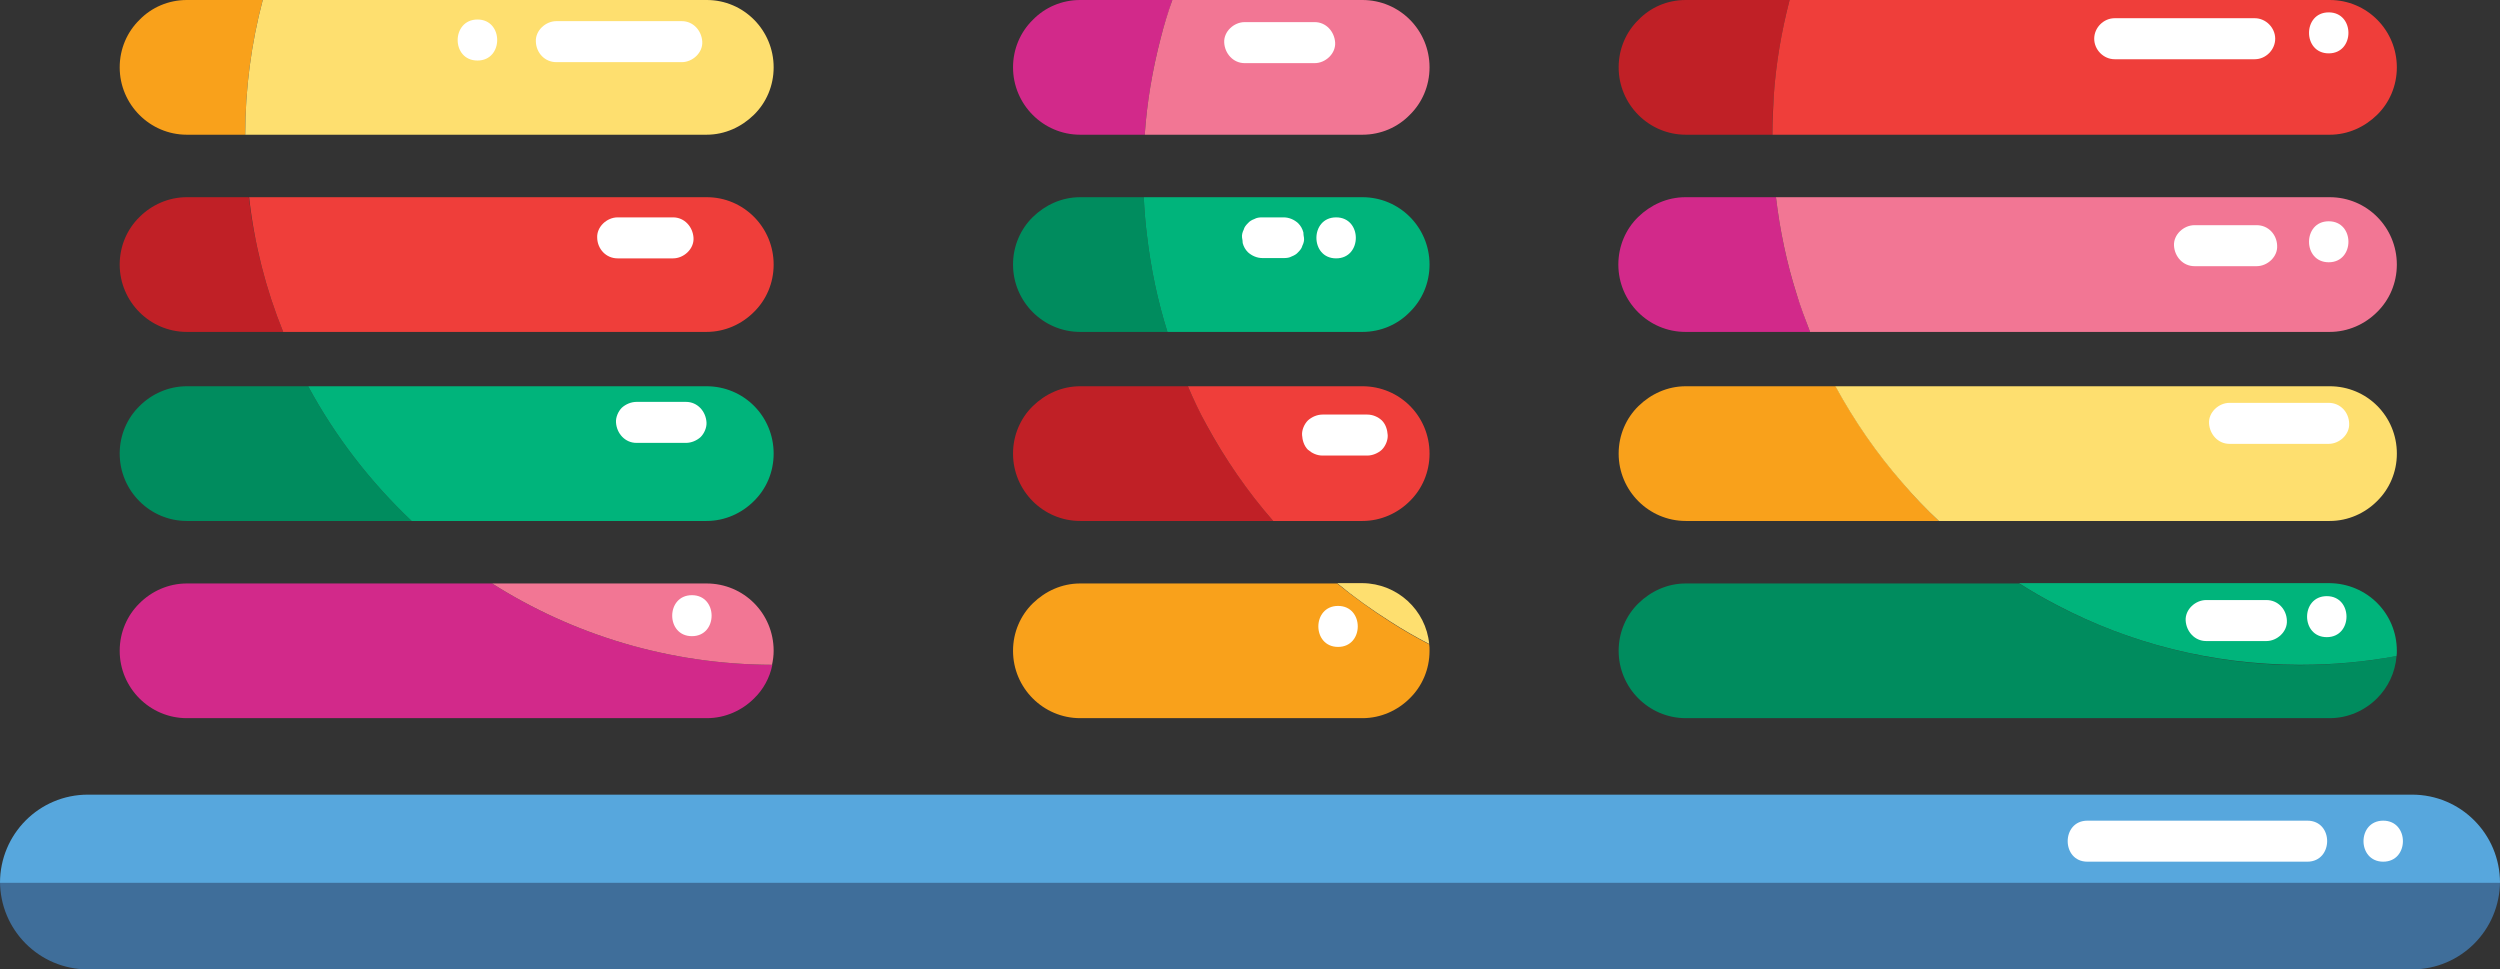
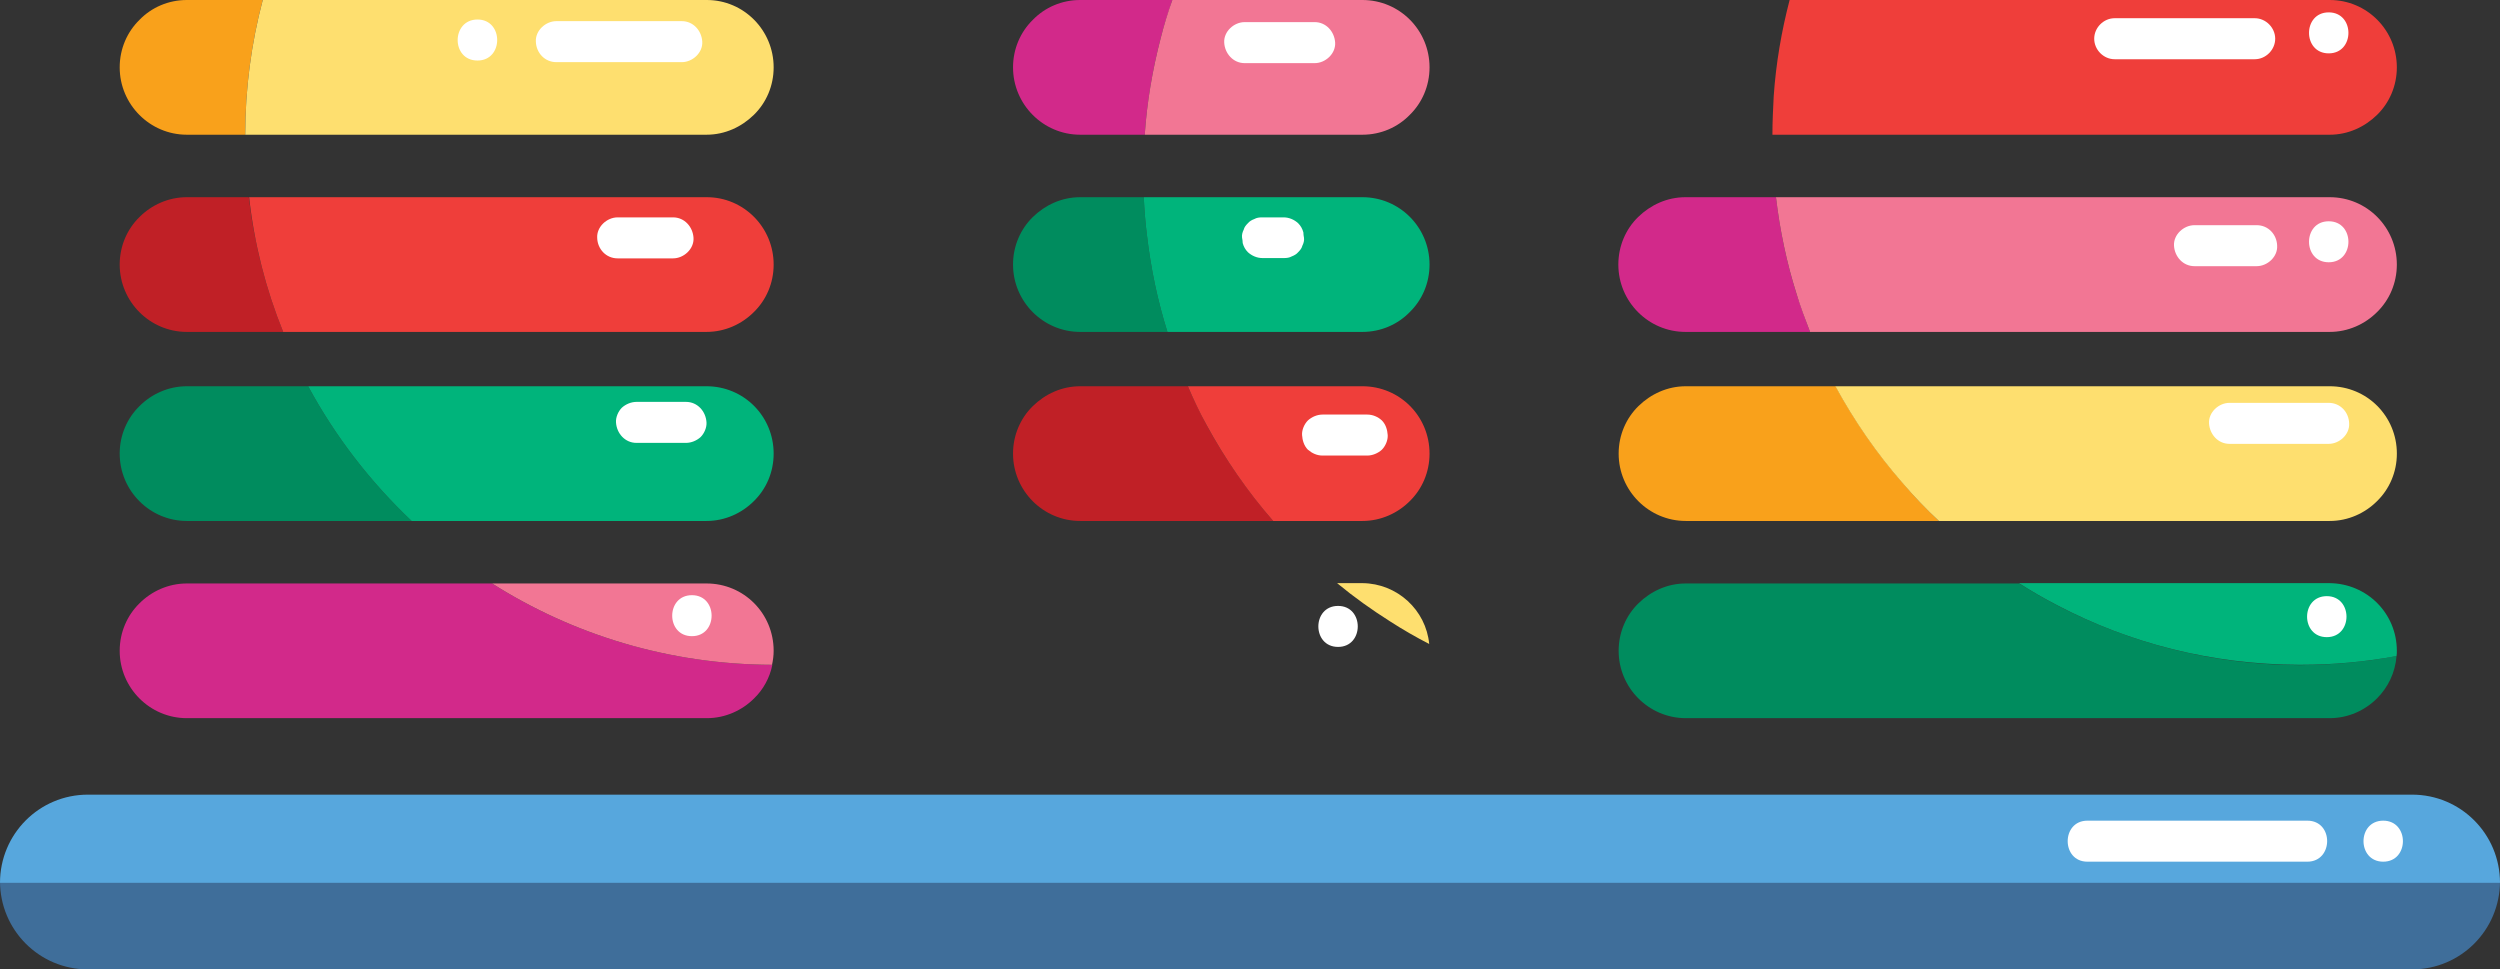
<svg xmlns="http://www.w3.org/2000/svg" width="98" height="38" viewBox="0 0 98 38" fill="none">
  <rect x="0" y="0" width="98" height="38" fill="#333333" stroke="none" />
  <g clip-path="url(#clip0_298_267)">
    <path d="M94.554 38H3.446C1.539 38 0 36.456 0 34.543H98C98 36.456 96.461 38 94.554 38Z" fill="#3F6E9A" />
    <path d="M94.554 31.15H3.446C1.539 31.15 0 32.694 0 34.607H98C98 32.694 96.461 31.15 94.554 31.15Z" fill="#57A7DD" />
    <path d="M30.276 26.06C30.174 26.571 29.92 27.03 29.564 27.374C29.094 27.846 28.432 28.152 27.708 28.152H7.324C5.875 28.152 4.692 26.966 4.692 25.512C4.692 24.785 4.985 24.122 5.468 23.65C5.938 23.178 6.599 22.872 7.324 22.872H19.29C22.469 24.887 26.233 26.048 30.276 26.06Z" fill="#D2298A" />
    <path d="M30.327 25.512C30.327 25.703 30.302 25.882 30.264 26.06C26.233 26.048 22.469 24.887 19.29 22.872H27.695C29.157 22.872 30.327 24.045 30.327 25.512Z" fill="#F27694" />
-     <path d="M56.038 25.512C56.038 26.239 55.746 26.902 55.263 27.374C54.792 27.846 54.131 28.152 53.406 28.152H42.343C40.894 28.152 39.711 26.966 39.711 25.512C39.711 24.785 40.004 24.122 40.487 23.65C40.97 23.178 41.618 22.872 42.343 22.872H52.414C53.075 23.407 53.775 23.917 54.5 24.377C54.995 24.696 55.504 24.989 56.025 25.257C56.038 25.333 56.038 25.423 56.038 25.512Z" fill="#F9A11B" />
    <path d="M56.025 25.244C55.504 24.976 54.995 24.683 54.5 24.364C53.775 23.905 53.075 23.407 52.414 22.859H53.406C54.779 22.872 55.898 23.917 56.025 25.244Z" fill="#FEDF6F" />
    <path d="M93.944 25.716C93.893 26.367 93.613 26.941 93.181 27.374C92.71 27.846 92.049 28.152 91.324 28.152H66.084C64.634 28.152 63.451 26.966 63.451 25.512C63.451 24.785 63.744 24.122 64.227 23.65C64.71 23.178 65.359 22.872 66.084 22.872H79.155C79.651 23.19 80.16 23.484 80.681 23.752C83.504 25.219 86.721 26.06 90.129 26.073H90.193C91.477 26.06 92.736 25.946 93.944 25.716Z" fill="#008C5E" />
    <path d="M93.956 25.512C93.956 25.588 93.956 25.652 93.944 25.716C92.723 25.946 91.464 26.06 90.18 26.06H90.116C86.708 26.048 83.491 25.219 80.668 23.739C80.147 23.471 79.638 23.178 79.143 22.859H91.311C92.787 22.872 93.956 24.045 93.956 25.512Z" fill="#00B47B" />
    <path d="M16.136 20.422H7.324C5.875 20.422 4.692 19.236 4.692 17.782C4.692 17.055 4.985 16.391 5.468 15.919C5.938 15.447 6.599 15.141 7.324 15.141H12.08C13.148 17.119 14.521 18.892 16.136 20.422Z" fill="#008C5E" />
    <path d="M30.327 17.782C30.327 18.509 30.035 19.172 29.551 19.644C29.081 20.116 28.42 20.422 27.695 20.422H16.136C14.521 18.892 13.148 17.119 12.08 15.141H27.695C29.157 15.141 30.327 16.315 30.327 17.782Z" fill="#00B47B" />
    <path d="M49.909 20.422H42.343C40.894 20.422 39.711 19.236 39.711 17.782C39.711 17.055 40.004 16.391 40.487 15.919C40.97 15.447 41.618 15.141 42.343 15.141H46.565C46.781 15.652 47.035 16.162 47.29 16.646C48.027 17.999 48.905 19.262 49.909 20.422Z" fill="#C02026" />
    <path d="M56.038 17.782C56.038 18.509 55.746 19.172 55.263 19.644C54.792 20.116 54.131 20.422 53.406 20.422H49.909C48.905 19.274 48.027 17.999 47.29 16.646C47.023 16.162 46.781 15.652 46.565 15.141H53.406C54.868 15.141 56.038 16.315 56.038 17.782Z" fill="#EF3E3A" />
    <path d="M76.002 20.422H66.084C64.634 20.422 63.451 19.236 63.451 17.782C63.451 17.055 63.744 16.391 64.227 15.919C64.71 15.447 65.359 15.141 66.084 15.141H71.958C72.696 16.493 73.573 17.769 74.578 18.917C75.01 19.44 75.493 19.938 76.002 20.422Z" fill="#F9A11B" />
    <path d="M93.957 17.782C93.957 18.509 93.664 19.172 93.181 19.644C92.71 20.116 92.049 20.422 91.324 20.422H76.002C75.493 19.95 75.01 19.44 74.565 18.917C73.56 17.769 72.683 16.493 71.946 15.141H91.324C92.787 15.141 93.957 16.315 93.957 17.782Z" fill="#FEDF6F" />
    <path d="M11.101 13.011H7.324C5.875 13.011 4.692 11.825 4.692 10.371C4.692 9.643 4.985 8.98 5.468 8.508C5.938 8.036 6.599 7.73 7.324 7.73H9.753C9.969 9.58 10.427 11.353 11.101 13.011Z" fill="#C02026" />
    <path d="M30.327 10.371C30.327 11.098 30.035 11.761 29.551 12.233C29.081 12.705 28.42 13.011 27.695 13.011H11.101C10.427 11.353 9.969 9.58 9.766 7.73H27.707C29.157 7.73 30.327 8.916 30.327 10.371Z" fill="#EF3E3A" />
    <path d="M45.764 13.011H42.343C40.894 13.011 39.711 11.825 39.711 10.371C39.711 9.643 40.004 8.98 40.487 8.508C40.97 8.036 41.618 7.73 42.343 7.73H44.836C44.861 8.24 44.899 8.738 44.963 9.235C45.115 10.536 45.382 11.799 45.764 13.011Z" fill="#008C5E" />
    <path d="M56.038 10.371C56.038 11.098 55.746 11.761 55.263 12.233C54.792 12.718 54.131 13.011 53.406 13.011H45.764C45.382 11.799 45.115 10.536 44.963 9.235C44.899 8.738 44.861 8.24 44.836 7.73H53.406C54.868 7.73 56.038 8.916 56.038 10.371Z" fill="#00B47B" />
    <path d="M70.954 13.011H66.071C64.621 13.011 63.439 11.825 63.439 10.371C63.439 9.643 63.731 8.98 64.214 8.508C64.698 8.036 65.346 7.73 66.071 7.73H69.619C69.771 9.031 70.038 10.294 70.42 11.506C70.585 12.016 70.763 12.514 70.954 13.011Z" fill="#D2298A" />
    <path d="M93.956 10.371C93.956 11.098 93.664 11.761 93.181 12.233C92.71 12.705 92.049 13.011 91.324 13.011H70.954C70.763 12.514 70.572 12.016 70.42 11.506C70.038 10.294 69.771 9.031 69.618 7.73H91.324C92.787 7.73 93.956 8.916 93.956 10.371Z" fill="#F27694" />
    <path d="M10.3 0C9.855 1.684 9.613 3.457 9.613 5.281H7.324C5.875 5.281 4.692 4.095 4.692 2.64C4.692 1.913 4.985 1.25 5.468 0.778C5.938 0.293 6.599 0 7.324 0H10.3Z" fill="#F9A11B" />
    <path d="M30.327 2.64C30.327 3.368 30.035 4.031 29.551 4.503C29.068 4.975 28.42 5.281 27.695 5.281H9.613C9.613 3.457 9.855 1.684 10.3 0H27.707C29.157 0 30.327 1.186 30.327 2.64Z" fill="#FEDF6F" />
    <path d="M45.955 0C45.789 0.497 45.624 0.995 45.497 1.505C45.179 2.73 44.963 3.993 44.874 5.281H42.343C40.894 5.281 39.711 4.095 39.711 2.64C39.711 1.913 40.004 1.25 40.487 0.778C40.957 0.293 41.618 0 42.343 0H45.955Z" fill="#D2298A" />
    <path d="M56.038 2.64C56.038 3.368 55.746 4.031 55.263 4.503C54.792 4.988 54.131 5.281 53.406 5.281H44.874C44.963 3.98 45.179 2.73 45.497 1.505C45.624 0.995 45.777 0.497 45.955 0H53.406C54.868 0 56.038 1.186 56.038 2.64Z" fill="#F27694" />
-     <path d="M70.153 0C69.835 1.225 69.618 2.487 69.529 3.776C69.491 4.273 69.479 4.771 69.479 5.281H66.084C64.634 5.281 63.451 4.095 63.451 2.64C63.451 1.913 63.744 1.25 64.227 0.778C64.698 0.293 65.346 0 66.084 0H70.153Z" fill="#C02026" />
    <path d="M93.956 2.64C93.956 3.368 93.664 4.031 93.181 4.503C92.698 4.975 92.049 5.281 91.324 5.281H69.479C69.479 4.771 69.504 4.273 69.529 3.776C69.618 2.475 69.835 1.225 70.153 0H91.324C92.787 0 93.956 1.186 93.956 2.64Z" fill="#EF3E3A" />
    <path d="M21.808 2.436C23.448 2.436 25.088 2.436 26.729 2.436C27.148 2.436 27.555 2.066 27.529 1.633C27.504 1.199 27.174 0.829 26.729 0.829C25.088 0.829 23.448 0.829 21.808 0.829C21.388 0.829 20.981 1.199 21.006 1.633C21.019 2.066 21.35 2.436 21.808 2.436Z" fill="white" />
    <path d="M18.718 2.373C19.747 2.373 19.747 0.765 18.718 0.765C17.688 0.765 17.675 2.373 18.718 2.373Z" fill="white" />
    <path d="M24.211 10.128C24.936 10.128 25.66 10.128 26.385 10.128C26.805 10.128 27.212 9.758 27.186 9.325C27.161 8.891 26.83 8.521 26.385 8.521C25.66 8.521 24.936 8.521 24.211 8.521C23.791 8.521 23.384 8.891 23.41 9.325C23.422 9.758 23.753 10.128 24.211 10.128Z" fill="white" />
    <path d="M24.948 17.361C25.597 17.361 26.245 17.361 26.894 17.361C27.097 17.361 27.313 17.272 27.466 17.131C27.606 16.991 27.708 16.761 27.695 16.557C27.669 16.123 27.339 15.754 26.894 15.754C26.245 15.754 25.597 15.754 24.948 15.754C24.745 15.754 24.529 15.843 24.376 15.983C24.236 16.123 24.134 16.353 24.147 16.557C24.173 16.991 24.503 17.361 24.948 17.361Z" fill="white" />
    <path d="M27.123 24.938C28.152 24.938 28.152 23.331 27.123 23.331C26.093 23.331 26.093 24.938 27.123 24.938Z" fill="white" />
    <path d="M48.79 2.475C49.706 2.475 50.621 2.475 51.537 2.475C51.956 2.475 52.363 2.105 52.338 1.671C52.312 1.237 51.982 0.867 51.537 0.867C50.621 0.867 49.706 0.867 48.79 0.867C48.37 0.867 47.964 1.237 47.989 1.671C48.014 2.105 48.345 2.475 48.79 2.475Z" fill="white" />
-     <path d="M52.376 10.128C53.406 10.128 53.406 8.521 52.376 8.521C51.346 8.521 51.346 10.128 52.376 10.128Z" fill="white" />
    <path d="M50.316 8.521C50.036 8.521 49.757 8.521 49.477 8.521C49.362 8.521 49.261 8.534 49.172 8.585C49.07 8.623 48.981 8.674 48.917 8.751C48.841 8.827 48.777 8.904 48.752 9.006C48.701 9.108 48.676 9.21 48.688 9.312C48.701 9.388 48.714 9.452 48.714 9.529C48.752 9.669 48.816 9.784 48.917 9.886C49.07 10.026 49.273 10.116 49.489 10.116C49.769 10.116 50.049 10.116 50.329 10.116C50.443 10.116 50.545 10.103 50.634 10.052C50.736 10.013 50.825 9.962 50.888 9.886C50.965 9.809 51.028 9.733 51.053 9.631C51.104 9.529 51.13 9.427 51.117 9.325C51.104 9.248 51.092 9.184 51.092 9.108C51.053 8.967 50.99 8.853 50.888 8.751C50.736 8.61 50.532 8.521 50.316 8.521Z" fill="white" />
    <path d="M53.597 16.251C53.012 16.251 52.427 16.251 51.842 16.251C51.639 16.251 51.422 16.34 51.27 16.481C51.13 16.621 51.028 16.851 51.041 17.055C51.054 17.259 51.117 17.476 51.27 17.629C51.435 17.769 51.626 17.858 51.842 17.858C52.427 17.858 53.012 17.858 53.597 17.858C53.8 17.858 54.016 17.769 54.169 17.629C54.309 17.488 54.41 17.259 54.398 17.055C54.385 16.851 54.322 16.634 54.169 16.481C54.016 16.34 53.813 16.251 53.597 16.251Z" fill="white" />
    <path d="M52.452 25.359C53.482 25.359 53.482 23.752 52.452 23.752C51.422 23.752 51.422 25.359 52.452 25.359Z" fill="white" />
    <path d="M91.21 24.976C92.24 24.976 92.24 23.369 91.21 23.369C90.18 23.369 90.18 24.976 91.21 24.976Z" fill="white" />
-     <path d="M88.845 23.522C88.056 23.522 87.268 23.522 86.48 23.522C86.06 23.522 85.653 23.892 85.678 24.326C85.704 24.759 86.034 25.129 86.48 25.129C87.268 25.129 88.056 25.129 88.845 25.129C89.264 25.129 89.671 24.759 89.646 24.326C89.633 23.892 89.302 23.522 88.845 23.522Z" fill="white" />
    <path d="M91.286 15.792C89.989 15.792 88.692 15.792 87.395 15.792C86.975 15.792 86.569 16.162 86.594 16.596C86.62 17.029 86.95 17.399 87.395 17.399C88.692 17.399 89.989 17.399 91.286 17.399C91.706 17.399 92.113 17.029 92.087 16.596C92.075 16.162 91.744 15.792 91.286 15.792Z" fill="white" />
    <path d="M91.286 10.281C92.316 10.281 92.316 8.674 91.286 8.674C90.256 8.674 90.256 10.281 91.286 10.281Z" fill="white" />
    <path d="M88.463 8.827C87.649 8.827 86.836 8.827 86.022 8.827C85.602 8.827 85.195 9.197 85.221 9.631C85.246 10.065 85.577 10.434 86.022 10.434C86.836 10.434 87.649 10.434 88.463 10.434C88.883 10.434 89.29 10.065 89.264 9.631C89.252 9.197 88.921 8.827 88.463 8.827Z" fill="white" />
    <path d="M91.286 2.092C92.316 2.092 92.316 0.485 91.286 0.485C90.256 0.485 90.256 2.092 91.286 2.092Z" fill="white" />
    <path d="M88.387 0.714C86.556 0.714 84.725 0.714 82.894 0.714C82.461 0.714 82.093 1.084 82.093 1.518C82.093 1.952 82.461 2.322 82.894 2.322C84.725 2.322 86.556 2.322 88.387 2.322C88.819 2.322 89.188 1.952 89.188 1.518C89.188 1.084 88.819 0.714 88.387 0.714Z" fill="white" />
    <path d="M93.422 33.778C94.452 33.778 94.452 32.17 93.422 32.17C92.392 32.17 92.392 33.778 93.422 33.778Z" fill="white" />
    <path d="M90.447 32.17C87.573 32.17 84.699 32.17 81.826 32.17C80.796 32.17 80.796 33.778 81.826 33.778C84.699 33.778 87.573 33.778 90.447 33.778C91.477 33.778 91.49 32.17 90.447 32.17Z" fill="white" />
  </g>
  <defs>
    <clipPath id="clip0_298_267">
      <rect width="98" height="38" fill="white" />
    </clipPath>
  </defs>
</svg>